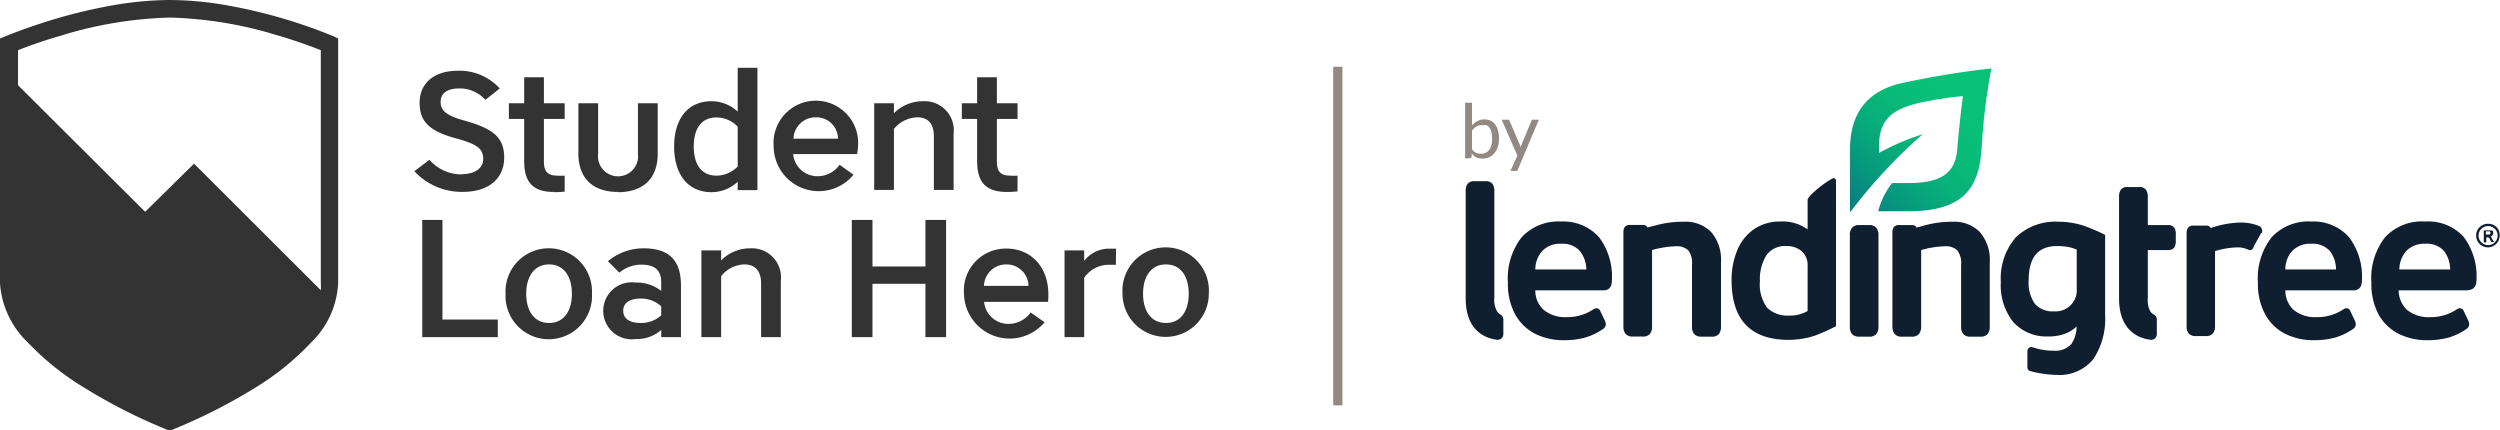
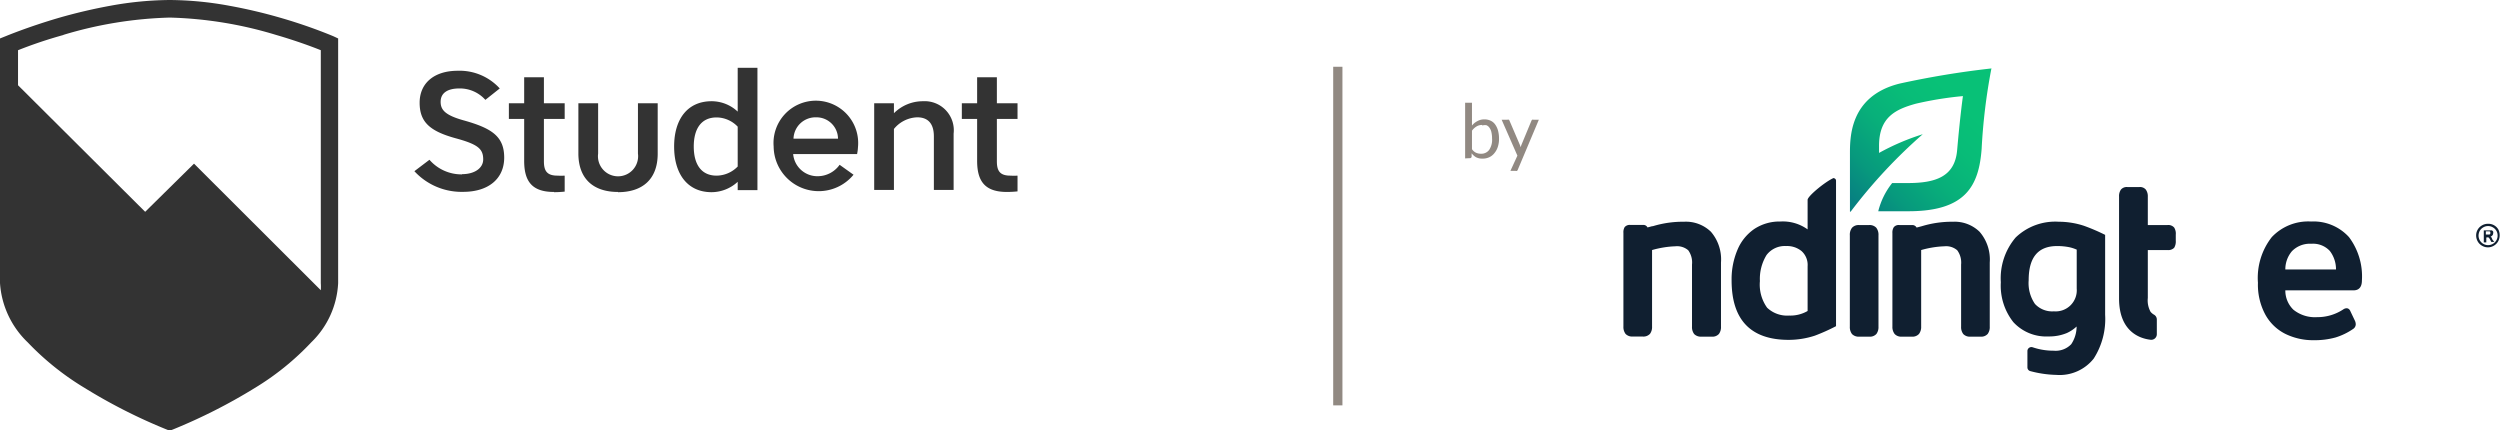
<svg xmlns="http://www.w3.org/2000/svg" id="Layer_1" data-name="Layer 1" viewBox="0 0 219.06 37.72">
  <defs>
    <style>.cls-1{fill:#333;}.cls-2{fill:#918982;}.cls-3{fill:#101f30;}.cls-4{fill:url(#new_gradient_swatch_2);}</style>
    <linearGradient id="new_gradient_swatch_2" x1="162.21" y1="18.61" x2="174.69" y2="6.14" gradientUnits="userSpaceOnUse">
      <stop offset=".05" stop-color="#078181" />
      <stop offset=".21" stop-color="#07997d" />
      <stop offset=".41" stop-color="#08af7a" />
      <stop offset=".6" stop-color="#08bc78" />
      <stop offset=".77" stop-color="#08c177" />
    </linearGradient>
  </defs>
  <title>Student Loan Hero logo</title>
  <desc id="desc">Student Loan Hero logo</desc>
-   <path class="cls-1" d="M104.16 25.74c0 1.58-.74 2.56-2 2.56s-2-1-2-2.56.74-2.57 2-2.57 2 .98 2 2.57zm1.76.0a3.79 3.79.0 10-7.56.0 3.78 3.78.0 107.56.0zm-8.13-3.95h-.49A2.76 2.76.0 0095 22.86v-.92H93.28v7.6H95V24.35a2.59 2.59.0 012.16-1.15c.22.0.47.0.62.0zm-9.61 1.38a1.91 1.91.0 011.94 1.88h-3.9A1.94 1.94.0 0188.18 23.17zm3.68 2.61c0-2.36-1.49-4-3.68-4a3.68 3.68.0 00-3.71 4 4 4 0 007.06 2.46l-1.22-.86a2.39 2.39.0 01-1.89 1 2.13 2.13.0 01-2.19-1.93h5.6A3.89 3.89.0 0091.86 25.78zM74.64 29.54h1.81V24.87h4.64v4.67H82.9V19.27H81.09v4.08H76.45V19.27H74.64zm-9.42-6.37c1 0 1.47.62 1.47 1.69v4.68h1.73V24.61a2.55 2.55.0 00-2.68-2.85 3.54 3.54.0 00-2.55 1.06v-.88H61.46v7.6h1.73V24.2a2.69 2.69.0 012.03-1.03zM56.15 28.3c-.94.0-1.54-.35-1.54-1.07s.6-1.07 1.54-1.07a2.62 2.62.0 011.79.68v.79A2.59 2.59.0 0156.15 28.3zm1.79-2.81a3.45 3.45.0 00-2.23-.73 2.5 2.5.0 100 4.95 3.22 3.22.0 002.23-.8v.63h1.73V25.06c0-1.95-.75-3.3-3.26-3.3a4.84 4.84.0 00-3.14 1.13l1 1a3 3 0 011.94-.7c1.32.0 1.73.63 1.73 1.58zm-7.83.25c0 1.58-.75 2.56-2 2.56s-2-1-2-2.56.75-2.57 2-2.57S50.11 24.15 50.11 25.74zm1.76.0a3.79 3.79.0 10-7.57.0 3.79 3.79.0 107.57.0zM37 29.54h6.62V28H38.77V19.27H37z" />
  <path class="cls-1" d="M88.24 16.82a8.81 8.81.0 00.92-.05V15.39a6.12 6.12.0 01-.63.0c-.9.0-1.18-.4-1.18-1.25V10.42h1.81V9.05H87.35V6.77H85.62V9.05H84.28v1.37h1.34V14.1C85.62 16 86.41 16.82 88.24 16.82zm-7.87-6.54c1 0 1.46.61 1.46 1.68v4.68h1.73V11.71a2.55 2.55.0 00-2.68-2.84 3.59 3.59.0 00-2.55 1.05V9.05H76.6v7.59h1.73V11.3A2.74 2.74.0 0180.37 10.28zm-8.87.0a1.89 1.89.0 011.93 1.87h-3.9A1.93 1.93.0 0171.5 10.28zm3.68 2.61a3.71 3.71.0 10-7.39-.05 3.95 3.95.0 007 2.47l-1.22-.87a2.36 2.36.0 01-1.89 1A2.13 2.13.0 0169.5 13.5h5.6A3.76 3.76.0 0075.18 12.89zm-12.39-2.6a2.58 2.58.0 011.85.81v3.49a2.61 2.61.0 01-1.85.8c-1.35.0-2-1-2-2.55S61.44 10.29 62.79 10.29zm-3.72 2.55c0 2.44 1.2 4 3.28 4a3.39 3.39.0 002.29-.91v.73h1.73V5.94H64.64V9.78a3.34 3.34.0 00-2.29-.91c-2.08.0-3.28 1.54-3.28 3.97zm-4.92 4c2.1.0 3.48-1.09 3.48-3.38V9.05H55.9v4.41a1.76 1.76.0 11-3.49.0V9.05H50.68v4.39c0 2.29 1.38 3.38 3.47 3.38zm-5.6.0a9.16 9.16.0 00.93-.05v-1.4a6.22 6.22.0 01-.63.0c-.91.0-1.19-.4-1.19-1.25V10.42h1.82V9.05H47.66V6.77H45.93V9.05H44.59v1.37h1.34V14.1C45.93 16 46.72 16.82 48.55 16.82zm-8.06-1.56A3.72 3.72.0 0137.63 14l-1.32 1a5.62 5.62.0 004.28 1.81c2.22.0 3.59-1.16 3.59-3s-1.07-2.56-3.47-3.24c-1.69-.46-2.1-.93-2.1-1.65s.53-1.17 1.65-1.17a3 3 0 012.27 1l1.26-1A4.76 4.76.0 0040.12 6.2C38 6.2 36.77 7.32 36.77 9s.88 2.48 3.1 3.1c2 .54 2.47.93 2.47 1.87C42.34 14.72 41.6 15.26 40.49 15.26z" />
  <path class="cls-1" d="M29.2 3.17a44.36 44.36.0 00-4.55-1.59A44.94 44.94.0 0020.07.5 29.77 29.77.0 0014.88.0 30 30 0 009.69.5 46.4 46.4.0 005.1 1.58C2.42 2.37.58 3.14.5 3.17l-.5.2V24.81A7.9 7.9.0 002.43 30a23.91 23.91.0 005 4 47.63 47.63.0 007.16 3.63l.28.11.29-.11A48.31 48.31.0 0022.32 34a23.4 23.4.0 004.95-4 7.74 7.74.0 002.36-5.2V3.37zM5.54 3.06a35.31 35.31.0 019.34-1.52 35 35 0 019.31 1.52c1.82.53 3.23 1.06 3.92 1.34V24.81a4.37 4.37.0 010 .62L17 14.34l-4.28 4.22L1.58 7.47V4.4a38.42 38.42.0 014-1.34" />
  <rect class="cls-2" x="116.82" y="5.85" width=".81" height="29.67" />
  <path class="cls-2" d="M128.38 13.88V9h.6v2a1.48 1.48.0 01.48-.39 1.23 1.23.0 01.61-.15 1.25 1.25.0 01.53.11 1 1 0 01.4.32 1.7 1.7.0 01.26.54 2.7 2.7.0 01.09.73 2.17 2.17.0 01-.1.69 1.6 1.6.0 01-.29.55 1.24 1.24.0 01-.45.37 1.39 1.39.0 01-.61.13 1.19 1.19.0 01-.56-.12 1.3 1.3.0 01-.39-.35v.3a.15.15.0 01-.16.13zm1.5-2.93a.91.91.0 00-.5.13 1.39 1.39.0 00-.4.37v1.62a.85.85.0 00.35.31 1 1 0 00.43.09.85.85.0 00.73-.34 1.58 1.58.0 00.25-1 2.34 2.34.0 00-.06-.56 1 1 0 00-.17-.38.58.58.0 00-.27-.22A.8.8.0 00129.88 11z" />
  <path class="cls-2" d="M133 14.86a.3.3.0 01-.07.11.2.2.0 01-.14.0h-.44l.61-1.33-1.38-3.15h.51a.21.21.0 01.12.0.18.18.0 01.06.09l.9 2.1a.88.88.0 01.05.15.66.66.0 010 .15c0-.06.0-.1.05-.15a.88.88.0 01.05-.15l.87-2.1a.22.22.0 01.07-.09.14.14.0 01.1.0h.48z" />
  <g id="LendingTree">
-     <path class="cls-3" d="M217 24.55a5.73 5.73.0 00-1.13-3.8 4.19 4.19.0 00-3.36-1.34A4.39 4.39.0 00209 20.78a5.8 5.8.0 00-1.21 4 5.62 5.62.0 00.65 2.81 4.17 4.17.0 001.78 1.68 5.52 5.52.0 002.46.54 6.88 6.88.0 001.91-.24 5.45 5.45.0 001.55-.76.47.47.0 00.22-.39.79.79.0 00-.06-.29l-.4-.84c-.1-.25-.26-.28-.35-.28a.53.53.0 00-.28.1 4.12 4.12.0 01-2.31.68 3 3 0 01-2.06-.65 2.37 2.37.0 01-.72-1.7h6C216.53 25.41 217 25.3 217 24.55zm-6.76-.94a2.52 2.52.0 01.59-1.6 2.18 2.18.0 011.69-.65 2 2 0 011.63.63 2.64 2.64.0 01.54 1.62z" />
    <path class="cls-3" d="M202.51 19.41a4.39 4.39.0 00-3.45 1.37 5.8 5.8.0 00-1.21 4 5.51 5.51.0 00.66 2.81 4.09 4.09.0 001.77 1.68 5.53 5.53.0 002.47.54 6.85 6.85.0 001.9-.24 5.64 5.64.0 001.56-.76.49.49.0 00.21-.39.79.79.0 00-.06-.29l-.4-.84c-.1-.25-.26-.28-.35-.28a.53.53.0 00-.28.1 4.12 4.12.0 01-2.31.68 3 3 0 01-2.06-.65 2.33 2.33.0 01-.71-1.7h6c.26.0.71-.11.71-.86a5.73 5.73.0 00-1.13-3.8A4.19 4.19.0 00202.51 19.41zm2.18 4.2h-4.44a2.45 2.45.0 01.58-1.6 2.19 2.19.0 011.7-.65 2 2 0 011.62.63A2.64 2.64.0 01204.69 23.61z" />
-     <path class="cls-3" d="M198.2 20.39a.52.52.0 000-.3.48.48.0 00-.19-.26 4.14 4.14.0 00-1.76-.33 8.73 8.73.0 00-2.54.48.38.38.0 00-.37-.21h-1.13a.55.55.0 00-.49.19.87.87.0 00-.12.51V28.6a.94.94.0 00.2.64.81.81.0 00.6.21h.88a.77.77.0 00.63-.24 1 1 0 00.18-.64V22a7.28 7.28.0 011.89-.32h.25a2 2 0 01.74.19l.16.05h0a.34.34.0 00.34-.3l.65-1.18z" />
    <path class="cls-3" d="M190.51 19.94a.68.68.0 00-.59-.22H188.2V17.23a1 1 0 00-.17-.61.66.66.0 00-.57-.23h-1.05a.66.66.0 00-.57.23 1 1 0 00-.16.61v8.92c0 2.9 1.81 3.51 2.75 3.62a.49.49.0 00.56-.49V28a.49.49.0 00-.27-.44 1.12 1.12.0 01-.28-.24 2.07 2.07.0 01-.24-1.21v-4.2h1.72a.71.71.0 00.59-.2 1.07 1.07.0 00.14-.62v-.53A1 1 0 00190.51 19.94z" />
    <path class="cls-3" d="M182.62 19.79a7.07 7.07.0 00-2.22-.36 5 5 0 00-3.78 1.38 5.52 5.52.0 00-1.3 3.92 5.15 5.15.0 001.1 3.5 3.91 3.91.0 003.08 1.25 4 4 0 001.61-.3 3.17 3.17.0 00.85-.57 2.79 2.79.0 01-.47 1.55 1.89 1.89.0 01-1.53.57 5.65 5.65.0 01-1.85-.3.35.35.0 00-.46.31v1.44a.34.34.0 00.26.34 9.59 9.59.0 002.28.33 3.81 3.81.0 003.27-1.43 6.41 6.41.0 001-3.84v-7A17.08 17.08.0 00182.62 19.79zm-.65 2.1v3.39a1.85 1.85.0 01-2 2 2.05 2.05.0 01-1.66-.65 3.22 3.22.0 01-.55-2.07c0-2 .81-3 2.5-3a5.39 5.39.0 011 .09A3.1 3.1.0 01182 21.89z" />
    <path class="cls-3" d="M171.13 19.43a9.11 9.11.0 00-2.73.39l-.46.12a.42.42.0 00-.38-.22h-1.12a.56.56.0 00-.5.19.87.87.0 00-.12.51v8.2a1 1 0 00.2.65.79.79.0 00.62.23h.88a.77.77.0 00.63-.24 1 1 0 00.19-.64V21.91a8.49 8.49.0 012.06-.33 1.48 1.48.0 011.1.35 1.82 1.82.0 01.34 1.25v5.44a1 1 0 00.19.65.79.79.0 00.62.23h.9a.76.76.0 00.62-.24 1 1 0 00.18-.64V23a3.71 3.71.0 00-.89-2.69A3.13 3.13.0 00171.13 19.43z" />
-     <path class="cls-3" d="M163.78 19.72h-.88a.78.78.0 00-.62.24 1 1 0 00-.19.66v8a1 1 0 00.19.65.81.81.0 00.62.23h.88a.77.77.0 00.64-.24 1 1 0 00.18-.64v-8a1 1 0 00-.19-.66A.79.79.0 00163.78 19.72z" />
+     <path class="cls-3" d="M163.78 19.72h-.88a.78.78.0 00-.62.24 1 1 0 00-.19.66v8a1 1 0 00.19.65.81.81.0 00.62.23h.88a.77.77.0 00.64-.24 1 1 0 00.18-.64v-8a1 1 0 00-.19-.66A.79.79.0 00163.78 19.72" />
    <path class="cls-3" d="M160.64 15.61c-.73.33-2.25 1.58-2.25 1.9V20.1a3.73 3.73.0 00-2.4-.69 4 4 0 00-2.28.66 4.14 4.14.0 00-1.47 1.83 6.59 6.59.0 00-.51 2.67c0 3.46 1.68 5.21 5 5.21a7.38 7.38.0 002.3-.37 16.82 16.82.0 001.85-.83V15.85a.25.25.0 00-.05-.16S160.71 15.58 160.64 15.61zm-2.25 7.72v3.92a3 3 0 01-1.62.4 2.54 2.54.0 01-1.93-.69 3.47 3.47.0 01-.63-2.33 4 4 0 01.58-2.28 2 2 0 011.71-.79 2 2 0 011.37.45A1.63 1.63.0 01158.39 23.33z" />
    <path class="cls-3" d="M147.55 19.43a9 9 0 00-2.72.39h-.06l-.41.11a.39.39.0 00-.37-.22h-1.13a.58.58.0 00-.5.19.88.88.0 00-.11.51v8.2a1 1 0 00.19.65.81.81.0 00.62.23h.88a.79.79.0 00.64-.24 1 1 0 00.18-.64v-6.7a8.49 8.49.0 012.06-.33 1.49 1.49.0 011.11.35 1.82 1.82.0 01.33 1.25v5.44a1 1 0 00.19.65.82.82.0 00.63.23H150a.76.76.0 00.62-.24 1 1 0 00.18-.64V23a3.71 3.71.0 00-.88-2.69A3.15 3.15.0 00147.55 19.43z" />
-     <path class="cls-3" d="M136.79 19.41a4.39 4.39.0 00-3.45 1.37 5.85 5.85.0 00-1.21 4 5.51 5.51.0 00.66 2.81 4.15 4.15.0 001.77 1.68 5.56 5.56.0 002.47.54 6.85 6.85.0 001.9-.24 5.5 5.5.0 001.56-.76.51.51.0 00.22-.39.82.82.0 00-.07-.29l-.4-.84c-.1-.25-.26-.28-.35-.28a.53.53.0 00-.28.1 4.12 4.12.0 01-2.31.68 3 3 0 01-2.05-.65 2.29 2.29.0 01-.72-1.7h6c.27.0.71-.11.71-.86a5.73 5.73.0 00-1.13-3.8A4.19 4.19.0 00136.79 19.41zm2.18 4.2h-4.44a2.46 2.46.0 01.59-1.6 2.15 2.15.0 011.69-.65 2 2 0 011.62.63A2.64 2.64.0 01139 23.61z" />
-     <path class="cls-3" d="M131.18 27.28a2.07 2.07.0 01-.24-1.21V16.72a1 1 0 00-.16-.6.67.67.0 00-.57-.24h-1.05a.67.67.0 00-.57.24 1 1 0 00-.16.6v9.43c0 2.9 1.8 3.51 2.75 3.62a.49.49.0 00.55-.49V28a.5.5.0 00-.26-.44A1 1 0 01131.18 27.28z" />
  </g>
  <g id="Leaf">
    <path class="cls-4" d="M174.47 6a77.53 77.53.0 00-8 1.32c-4.45 1.1-4.37 4.8-4.37 6.26v4.93c0 .06.0.08.09.0a45.29 45.29.0 016.29-6.75 20.67 20.67.0 00-3.83 1.64v-.63c0-2.52 1.47-3.2 3.25-3.69A30.71 30.71.0 01172 8.42s-.23 1.57-.51 4.76c-.21 2.33-1.93 2.86-4.33 2.86h-1.36a6.46 6.46.0 00-1.22 2.47h2.65c5 0 6.17-2.21 6.41-5.48a50.92 50.92.0 01.85-7S174.5 5.94 174.47 6z" />
  </g>
  <path class="cls-3" d="M218.92 20.12a1 1 0 00-.91-.51 1 1 0 00-.51.13 1 1 0 00-.53.9 1.07 1.07.0 00.14.52 1 1 0 00.39.38 1 1 0 001 0 1 1 0 00.39-.38 1.07 1.07.0 00.14-.52A1.1 1.1.0 00218.92 20.12zm-.18.94a.84.84.0 01-.31.31.84.84.0 01-.83.0.84.84.0 01-.31-.31.88.88.0 01-.11-.42.94.94.0 01.11-.42.81.81.0 01.31-.3.78.78.0 01.42-.11.77.77.0 01.41.11.81.81.0 01.31.3.83.83.0 01.11.42A.78.78.0 01218.74 21.06z" />
  <path class="cls-3" d="M218.32 20.82a.3.3.0 00-.07-.08h-.07a.3.3.0 00.2-.1.28.28.0 00.08-.2.28.28.0 000-.15.47.47.0 00-.1-.1.53.53.0 00-.16.0h-.56v1.05h.22v-.43h.05a.24.24.0 01.15.0.66.66.0 01.15.22l.09.17h.26L218.4 21zm-.18-.27h-.32v-.28h.32a.18.18.0 01.07.05.19.19.0 010 .08.24.24.0 010 .08A.18.18.0 01218.14 20.55z" />
</svg>